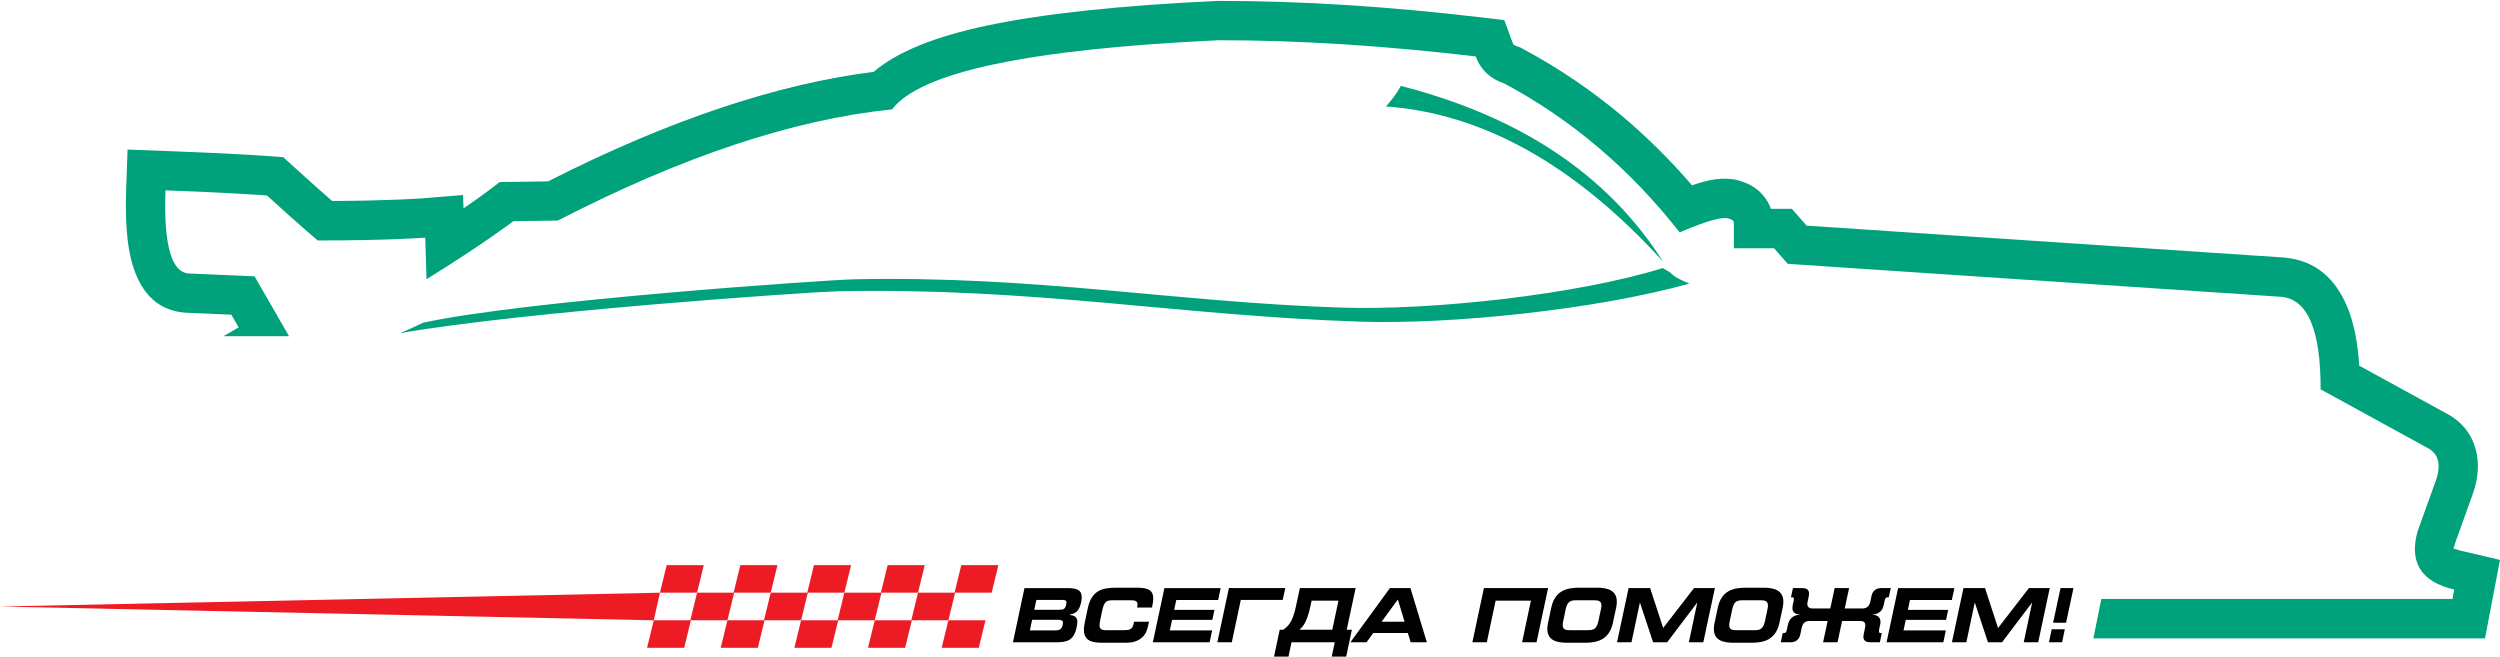
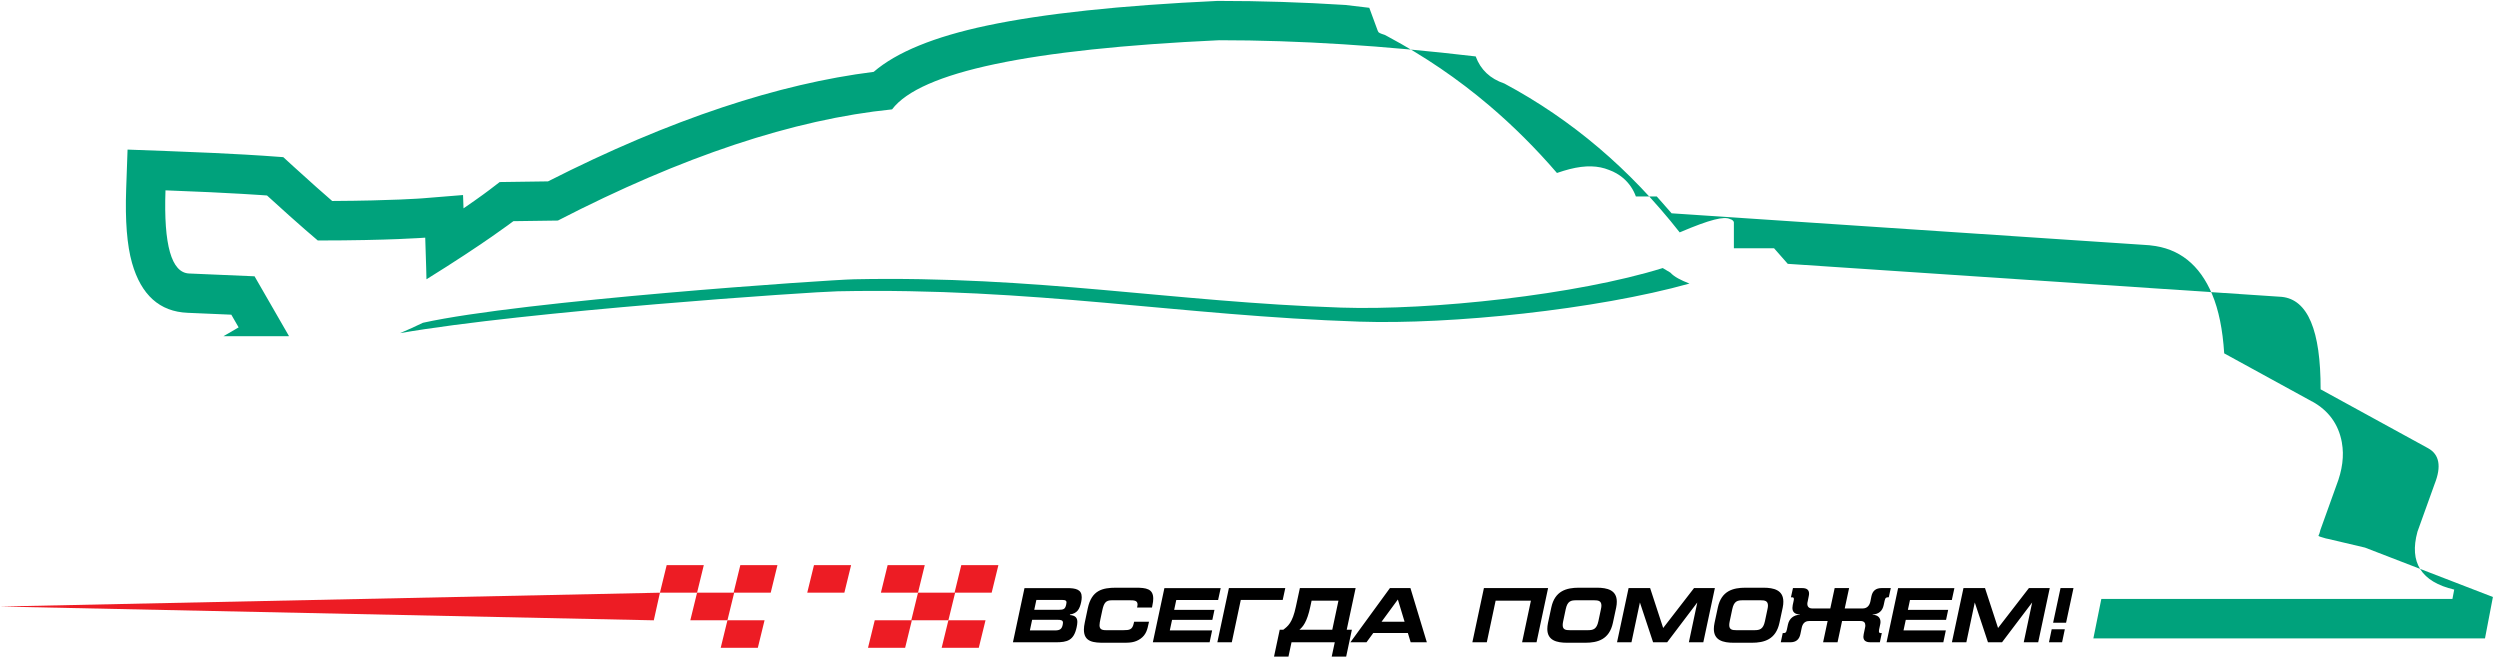
<svg xmlns="http://www.w3.org/2000/svg" version="1.1" id="Слой_1" x="0px" y="0px" width="417.517px" height="109.652px" viewBox="0 0 417.517 109.652" enable-background="new 0 0 417.517 109.652" xml:space="preserve">
-   <path fill="#00A27C" d="M416.332,99.702l-1.322,6.915h-65.405l1.331-6.591h58.636l0.298-1.56c-5.505-1.297-7.551-4.522-6.137-9.674  l2.861-7.958c1.169-2.945,0.805-4.939-1.092-5.981l-17.944-9.83c0.023-9.86-2.145-15.009-6.502-15.447l-82.489-5.513l-2.288-2.601  h-6.71v-4.317c0-0.191-0.241-0.472-0.676-0.572c-0.959-0.455-3.201,0.024-8.374,2.237c-8.286-10.563-18.047-18.85-29.283-24.862  c-2.375-0.8-3.97-2.308-4.785-4.525c-15.301-1.806-29.586-2.708-42.858-2.705c-31.705,1.47-49.909,5.318-54.612,11.547  c-16.426,1.664-35.029,7.854-55.809,18.568l-7.438,0.104c0,0-4.837,3.707-14.511,9.706c0,0-0.069-3.104-0.208-6.953  c0,0-5.981,0.472-17.944,0.472c0,0-2.826-2.347-8.478-7.514c0,0-5.652-0.444-16.956-0.86c-0.323,9.137,0.995,13.766,3.953,13.887  l10.922,0.468l5.721,9.934l0.016,0.065h-4.116h-3.436h-3.368l2.523-1.468l-1.222-2.121l-7.299-0.313  c-4.663-0.191-7.758-2.967-9.283-8.325c-0.839-2.947-1.164-7.067-0.977-12.358l0.232-6.575l6.564,0.241  c11.837,0.436,17.172,0.859,17.187,0.86l2.254,0.161l1.711,1.564c2.848,2.603,5.049,4.538,6.458,5.757  c10.13-0.055,15.006-0.439,15.021-0.44l6.832-0.554l0.08,2.225c2.881-1.973,4.324-3.08,4.332-3.085l1.706-1.308l8.075-0.113  c10.147-5.159,19.856-9.281,29.125-12.365c8.873-2.952,17.294-4.927,25.262-5.924c3.829-3.297,10.132-5.874,18.911-7.73  c9.424-1.993,22.254-3.366,38.487-4.118h0.283c6.909-0.002,13.936,0.223,21.08,0.674c7.347,0.463,14.864,1.149,22.55,2.057  l4.008,0.473l1.398,3.8c0.054,0.147,0.099,0.237,0.134,0.271c0.111,0.105,0.298,0.202,0.558,0.29l0.503,0.169l0.501,0.268  c6.066,3.245,11.702,7.078,16.906,11.496c4.027,3.419,7.808,7.184,11.342,11.292c0.787-0.27,1.48-0.48,2.091-0.637  c2.724-0.697,4.83-0.584,6.591,0.125c0.927,0.332,1.722,0.81,2.357,1.347c1.012,0.855,1.733,1.943,2.144,3.093h3.494l2.471,2.808  l79.772,5.331l0.206,0.026c4.773,0.48,8.207,3.207,10.3,8.181c1.087,2.584,1.757,5.869,2.009,9.852l14.634,8.017h0.026  c2.77,1.522,4.434,3.809,4.991,6.86v0.026c0.399,2.187,0.091,4.583-0.925,7.183l-2.681,7.458l-0.039,0.18  c-0.134,0.568-0.296,0.702-0.258,0.762c0.043,0.069,0.457,0.211,1.24,0.426c0.192,0.052-0.077-0.029,0.367,0.075l6.154,1.45  L416.332,99.702L416.332,99.702z" />
+   <path fill="#00A27C" d="M416.332,99.702l-1.322,6.915h-65.405l1.331-6.591h58.636l0.298-1.56c-5.505-1.297-7.551-4.522-6.137-9.674  l2.861-7.958c1.169-2.945,0.805-4.939-1.092-5.981l-17.944-9.83c0.023-9.86-2.145-15.009-6.502-15.447l-82.489-5.513l-2.288-2.601  h-6.71v-4.317c0-0.191-0.241-0.472-0.676-0.572c-0.959-0.455-3.201,0.024-8.374,2.237c-8.286-10.563-18.047-18.85-29.283-24.862  c-2.375-0.8-3.97-2.308-4.785-4.525c-15.301-1.806-29.586-2.708-42.858-2.705c-31.705,1.47-49.909,5.318-54.612,11.547  c-16.426,1.664-35.029,7.854-55.809,18.568l-7.438,0.104c0,0-4.837,3.707-14.511,9.706c0,0-0.069-3.104-0.208-6.953  c0,0-5.981,0.472-17.944,0.472c0,0-2.826-2.347-8.478-7.514c0,0-5.652-0.444-16.956-0.86c-0.323,9.137,0.995,13.766,3.953,13.887  l10.922,0.468l5.721,9.934l0.016,0.065h-4.116h-3.436h-3.368l2.523-1.468l-1.222-2.121l-7.299-0.313  c-4.663-0.191-7.758-2.967-9.283-8.325c-0.839-2.947-1.164-7.067-0.977-12.358l0.232-6.575l6.564,0.241  c11.837,0.436,17.172,0.859,17.187,0.86l2.254,0.161l1.711,1.564c2.848,2.603,5.049,4.538,6.458,5.757  c10.13-0.055,15.006-0.439,15.021-0.44l6.832-0.554l0.08,2.225c2.881-1.973,4.324-3.08,4.332-3.085l1.706-1.308l8.075-0.113  c10.147-5.159,19.856-9.281,29.125-12.365c8.873-2.952,17.294-4.927,25.262-5.924c3.829-3.297,10.132-5.874,18.911-7.73  c9.424-1.993,22.254-3.366,38.487-4.118h0.283c6.909-0.002,13.936,0.223,21.08,0.674l4.008,0.473l1.398,3.8c0.054,0.147,0.099,0.237,0.134,0.271c0.111,0.105,0.298,0.202,0.558,0.29l0.503,0.169l0.501,0.268  c6.066,3.245,11.702,7.078,16.906,11.496c4.027,3.419,7.808,7.184,11.342,11.292c0.787-0.27,1.48-0.48,2.091-0.637  c2.724-0.697,4.83-0.584,6.591,0.125c0.927,0.332,1.722,0.81,2.357,1.347c1.012,0.855,1.733,1.943,2.144,3.093h3.494l2.471,2.808  l79.772,5.331l0.206,0.026c4.773,0.48,8.207,3.207,10.3,8.181c1.087,2.584,1.757,5.869,2.009,9.852l14.634,8.017h0.026  c2.77,1.522,4.434,3.809,4.991,6.86v0.026c0.399,2.187,0.091,4.583-0.925,7.183l-2.681,7.458l-0.039,0.18  c-0.134,0.568-0.296,0.702-0.258,0.762c0.043,0.069,0.457,0.211,1.24,0.426c0.192,0.052-0.077-0.029,0.367,0.075l6.154,1.45  L416.332,99.702L416.332,99.702z" />
  <polygon fill="#ED1C24" points="111.338,94.384 117.538,94.384 116.414,98.984 110.214,98.984 " />
  <polygon fill="#ED1C24" points="123.639,94.384 129.838,94.384 128.714,98.984 122.514,98.984 " />
  <polygon fill="#ED1C24" points="135.939,94.384 142.139,94.384 141.014,98.984 134.814,98.984 " />
  <polygon fill="#ED1C24" points="148.239,94.384 154.439,94.384 153.314,98.984 147.115,98.984 " />
  <polygon fill="#ED1C24" points="160.54,94.384 166.739,94.384 165.614,98.984 159.415,98.984 " />
  <polygon fill="#ED1C24" points="116.414,98.985 122.613,98.985 121.488,103.585 115.289,103.585 " />
-   <polygon fill="#ED1C24" points="128.714,98.985 134.913,98.985 133.789,103.585 127.589,103.585 " />
-   <polygon fill="#ED1C24" points="141.014,98.985 147.214,98.985 146.089,103.585 139.889,103.585 " />
  <polygon fill="#ED1C24" points="153.314,98.985 159.514,98.985 158.389,103.585 152.19,103.585 " />
-   <polygon fill="#ED1C24" points="109.188,103.585 115.388,103.585 114.263,108.186 108.064,108.186 " />
  <polygon fill="#ED1C24" points="121.488,103.585 127.688,103.585 126.563,108.186 120.364,108.186 " />
-   <polygon fill="#ED1C24" points="133.789,103.585 139.988,103.585 138.864,108.186 132.664,108.186 " />
  <polygon fill="#ED1C24" points="146.089,103.585 152.289,103.585 151.164,108.186 144.964,108.186 " />
  <polygon fill="#ED1C24" points="158.389,103.585 164.589,103.585 163.464,108.186 157.264,108.186 " />
  <polygon fill="#ED1C24" points="110.214,98.984 0,101.295 109.188,103.597 " />
  <path d="M177.473,104.371c-0.156,0.73-0.521,0.913-1.304,0.913h-4.173l0.378-1.774h4.225c0.639,0,0.926,0.079,0.926,0.509  C177.525,104.11,177.499,104.227,177.473,104.371L177.473,104.371z M178.06,100.967c-0.156,0.73-0.404,0.874-1.239,0.874h-4.094  l0.352-1.643h4.382c0.495,0,0.652,0.13,0.652,0.404C178.112,100.707,178.086,100.824,178.06,100.967L178.06,100.967z   M179.808,104.749c0.065-0.313,0.117-0.613,0.117-0.873c0-0.665-0.3-1.096-1.252-1.161l0.026-0.091  c1.239-0.196,1.617-0.939,1.865-2.086c0.065-0.313,0.091-0.574,0.091-0.808c0-1.265-0.939-1.513-2.452-1.513h-7.106l-1.93,9.05  h7.159C178.243,107.266,179.338,106.966,179.808,104.749L179.808,104.749z M191.83,104.11l0.065-0.274h-2.491l-0.065,0.274  c-0.222,1.056-0.717,1.134-1.708,1.134h-2.96c-0.77,0-1.043-0.248-1.043-0.835c0-0.274,0.065-0.613,0.156-1.043l0.3-1.408  c0.274-1.291,0.6-1.708,1.604-1.708h2.999c0.743,0,1.291,0.039,1.291,0.704c0,0.039,0,0.104-0.013,0.156l-0.065,0.352h2.49  l0.065-0.352c0.104-0.443,0.143-0.821,0.143-1.134c0-1.656-1.187-1.825-2.934-1.825h-3.26c-2.295,0-4.095,0.43-4.734,3.417  l-0.496,2.347c-0.104,0.482-0.156,0.886-0.156,1.239c0,2.099,1.643,2.191,3.469,2.191h2.96c0.026,0,0.052,0,0.078,0  c1.108,0,1.995-0.013,2.934-0.665C191.426,106.001,191.622,105.101,191.83,104.11L191.83,104.11z M202.014,107.266l0.417-1.982  h-7.067l0.378-1.761h6.728l0.352-1.669h-6.729l0.352-1.656h6.989l0.43-1.982h-9.401l-1.93,9.05H202.014L202.014,107.266z   M214.22,100.198l0.43-1.982h-9.415l-1.93,9.05h2.413l1.499-7.068H214.22L214.22,100.198z M222.5,105.166h-5.49  c0.535-0.443,1.265-1.213,1.826-3.873l0.209-0.978h4.486L222.5,105.166L222.5,105.166z M224.821,109.652l0.952-4.486h-0.861  l1.486-6.95h-9.31l-0.665,3.077c-0.574,2.751-1.343,3.286-2.1,3.873h-0.6l-0.952,4.486h2.412l0.509-2.386h7.224l-0.509,2.386  L224.821,109.652L224.821,109.652z M234.575,103.836h-3.847l2.725-3.716L234.575,103.836L234.575,103.836z M238.291,107.266  l-2.738-9.05h-3.429l-6.598,9.05h2.686l1.135-1.552h5.776l0.469,1.552H238.291L238.291,107.266z M256.612,107.266l1.93-9.05h-10.718  l-1.93,9.05h2.412l1.473-6.95h5.894l-1.474,6.95H256.612L256.612,107.266z M266.939,103.758c-0.287,1.343-0.886,1.487-1.76,1.487  h-2.999c-0.717,0-1.2-0.091-1.2-0.861c0-0.17,0.026-0.378,0.079-0.626l0.43-2.034c0.287-1.343,0.874-1.473,1.747-1.473h2.999  c0.678,0,1.213,0.091,1.213,0.887c0,0.169-0.026,0.352-0.078,0.587L266.939,103.758L266.939,103.758z M269.365,104.019l0.548-2.556  c0.078-0.365,0.104-0.691,0.104-0.978c0-1.943-1.591-2.334-3.325-2.334h-2.999c-2.073,0-4.029,0.522-4.616,3.312l-0.548,2.556  c-0.078,0.378-0.117,0.717-0.117,1.017c0,1.904,1.526,2.308,3.325,2.308h2.999C266.822,107.344,268.765,106.809,269.365,104.019  L269.365,104.019z M284.465,107.266l1.93-9.05h-3.482l-5.151,6.663l-2.178-6.663h-3.599l-1.93,9.05h2.412l1.409-6.65l2.204,6.65  h2.347l5.033-6.65l-1.408,6.65H284.465L284.465,107.266z M294.753,103.758c-0.287,1.343-0.887,1.487-1.76,1.487h-2.999  c-0.717,0-1.2-0.091-1.2-0.861c0-0.17,0.026-0.378,0.078-0.626l0.43-2.034c0.287-1.343,0.874-1.473,1.747-1.473h2.999  c0.678,0,1.213,0.091,1.213,0.887c0,0.169-0.026,0.352-0.078,0.587L294.753,103.758L294.753,103.758z M297.178,104.019l0.548-2.556  c0.078-0.365,0.104-0.691,0.104-0.978c0-1.943-1.591-2.334-3.325-2.334h-2.999c-2.073,0-4.029,0.522-4.616,3.312l-0.548,2.556  c-0.078,0.378-0.117,0.717-0.117,1.017c0,1.904,1.525,2.308,3.325,2.308h2.999C294.636,107.344,296.578,106.809,297.178,104.019  L297.178,104.019z M313.948,107.266l0.326-1.539c-0.039,0-0.078,0-0.104,0c-0.222,0-0.378-0.013-0.378-0.287  c0-0.078,0.013-0.17,0.026-0.287l0.183-0.861c0.039-0.157,0.052-0.3,0.052-0.431c0-0.743-0.495-1.16-1.33-1.2l0.013-0.039  c0.991-0.039,1.643-0.561,1.852-1.578l0.156-0.717c0.117-0.548,0.313-0.574,0.587-0.574c0.039,0,0.065,0,0.105,0l0.339-1.539h-1.539  c-0.952,0-1.5,0.456-1.695,1.356l-0.183,0.913c-0.156,0.678-0.561,1.134-1.291,1.134h-2.986l0.73-3.403h-2.412l-0.73,3.403h-2.986  c-0.587,0-0.848-0.3-0.848-0.769c0-0.117,0.013-0.235,0.052-0.365l0.183-0.913c0.039-0.156,0.052-0.3,0.052-0.43  c0-0.613-0.365-0.926-1.148-0.926h-1.539l-0.339,1.539c0.039,0,0.078,0,0.117,0c0.222,0,0.378,0.013,0.378,0.287  c0,0.078-0.013,0.17-0.039,0.287l-0.156,0.717c-0.026,0.17-0.052,0.339-0.052,0.482c0,0.704,0.43,1.069,1.252,1.095l-0.013,0.039  c-1.004,0.039-1.76,0.613-1.982,1.63l-0.183,0.861c-0.104,0.548-0.3,0.573-0.574,0.573c-0.039,0-0.078,0-0.117,0l-0.326,1.539h1.591  c0.952,0,1.487-0.457,1.682-1.356l0.222-1.056c0.143-0.678,0.509-1.135,1.239-1.135h3.09l-0.756,3.547h2.412l0.756-3.547h3.091  c0.574,0,0.795,0.287,0.795,0.73c0,0.117-0.013,0.261-0.052,0.404l-0.222,1.056c-0.026,0.156-0.052,0.3-0.052,0.43  c0,0.613,0.378,0.926,1.161,0.926h1.59V107.266z M324.549,107.266l0.417-1.982h-7.068l0.378-1.761h6.729l0.352-1.669h-6.729  l0.352-1.656h6.989l0.43-1.982h-9.402l-1.93,9.05H324.549L324.549,107.266z M340.392,107.266l1.93-9.05h-3.482l-5.151,6.663  l-2.178-6.663h-3.599l-1.93,9.05h2.412l1.408-6.65l2.204,6.65h2.347l5.033-6.65l-1.408,6.65H340.392L340.392,107.266z   M344.383,107.266l0.456-2.178h-2.191l-0.456,2.178H344.383L344.383,107.266z M345.047,104.006l1.239-5.79h-2.165l-1.239,5.79  H345.047L345.047,104.006z" />
-   <path fill="#00A27C" d="M231.449,17.774c16.22,1.172,31.644,9.802,46.271,25.892c-9.146-14.404-23.738-24.177-43.777-29.318  C233.312,15.532,232.476,16.676,231.449,17.774L231.449,17.774z" />
  <path fill="#00A27C" d="M282.157,47.358c-1.43-0.553-2.563-1.129-3.185-1.824l-1.282-0.768c-14.356,4.476-38.731,7.107-53.73,6.605  c-28.235-0.944-50.698-5.351-81.304-4.731c-4.318,0.088-55.266,3.559-72.027,7.267c-1.209,0.588-2.483,1.165-3.818,1.731  c20.979-3.661,68.783-6.904,73.099-6.991c32.793-0.665,56.863,4.057,87.116,5.069C242.277,54.227,266.571,51.715,282.157,47.358  L282.157,47.358z" />
</svg>